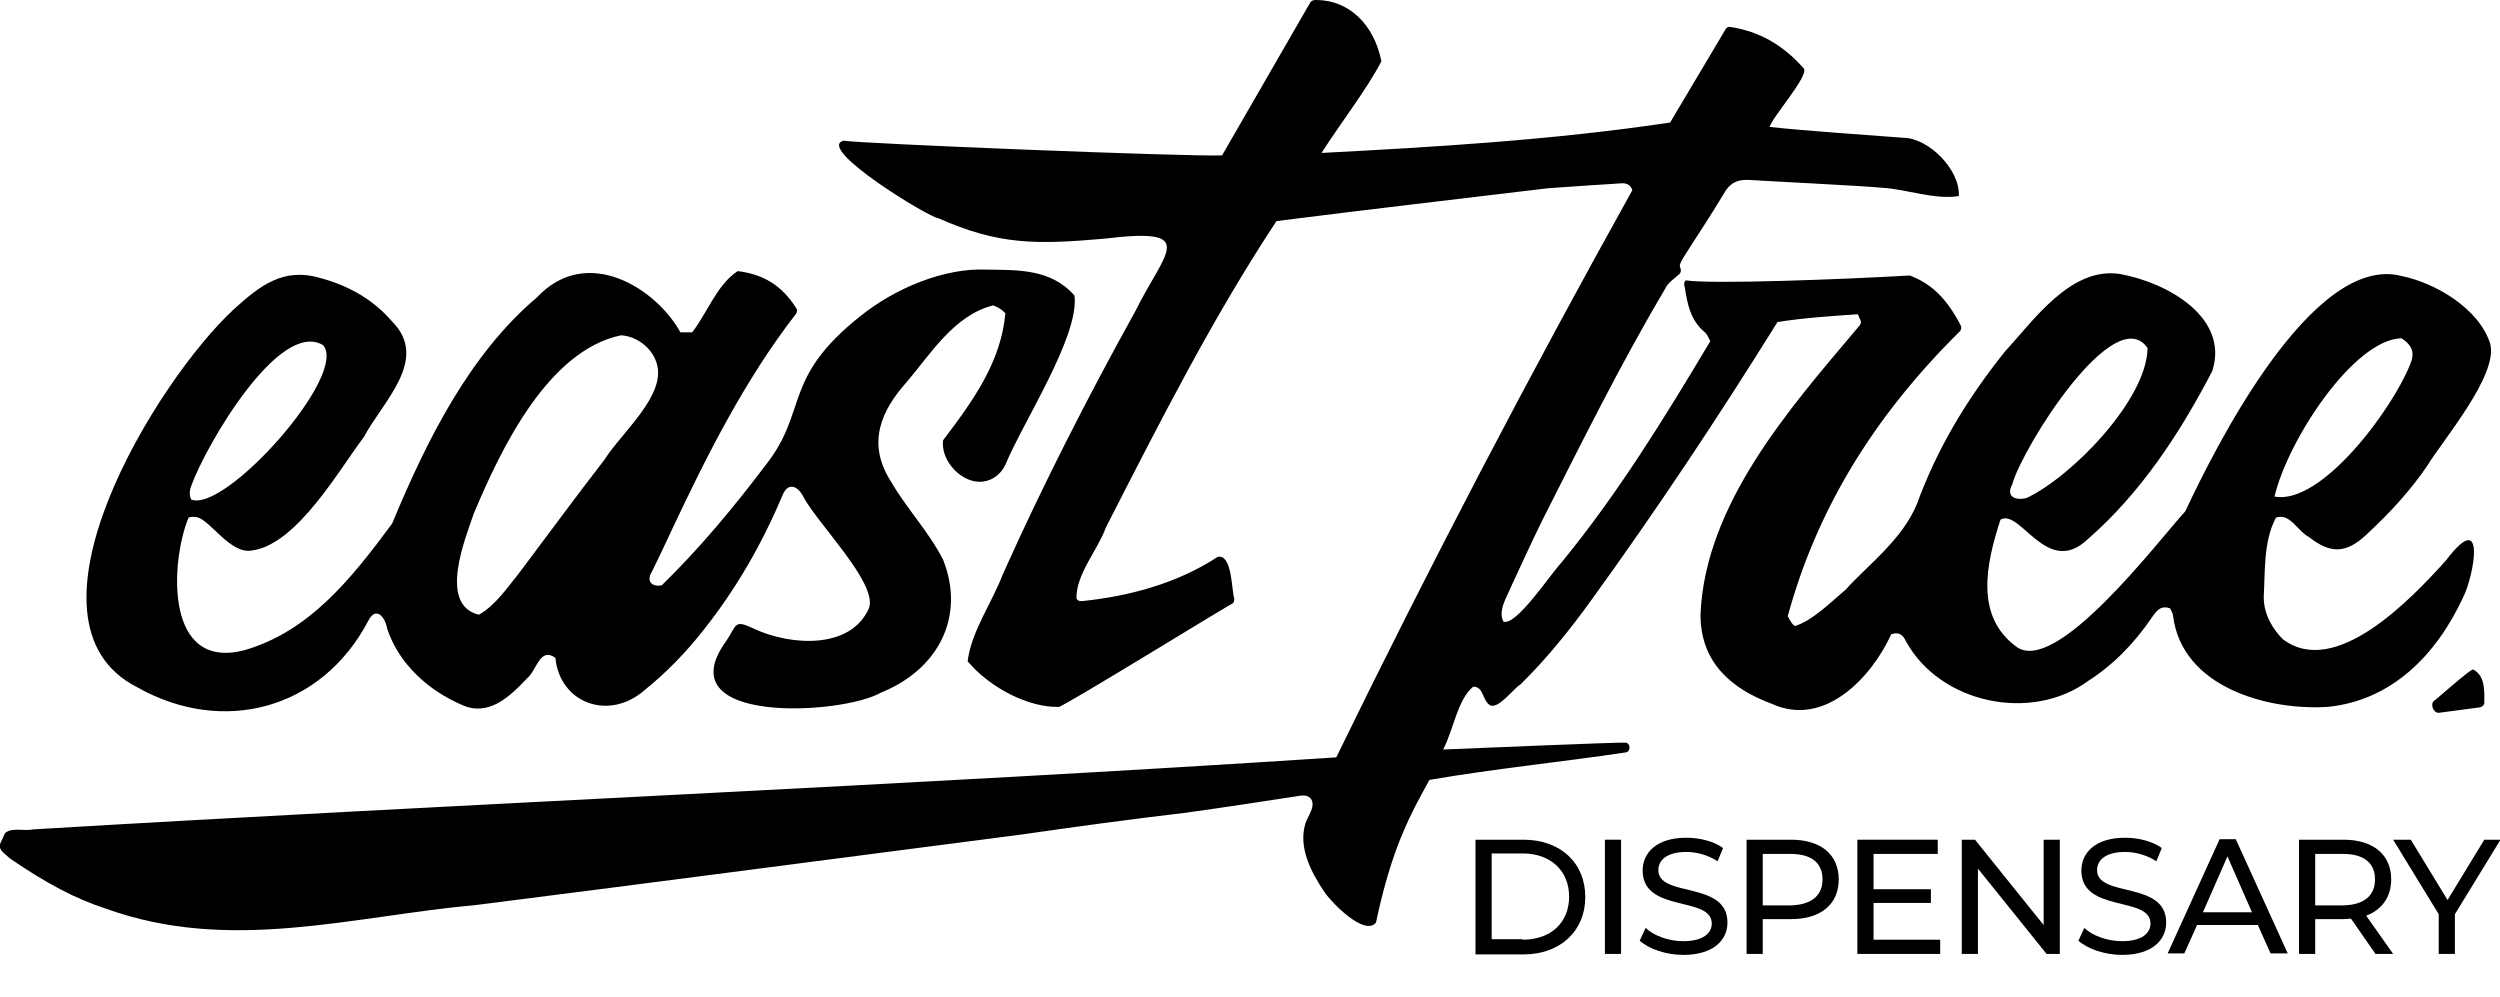
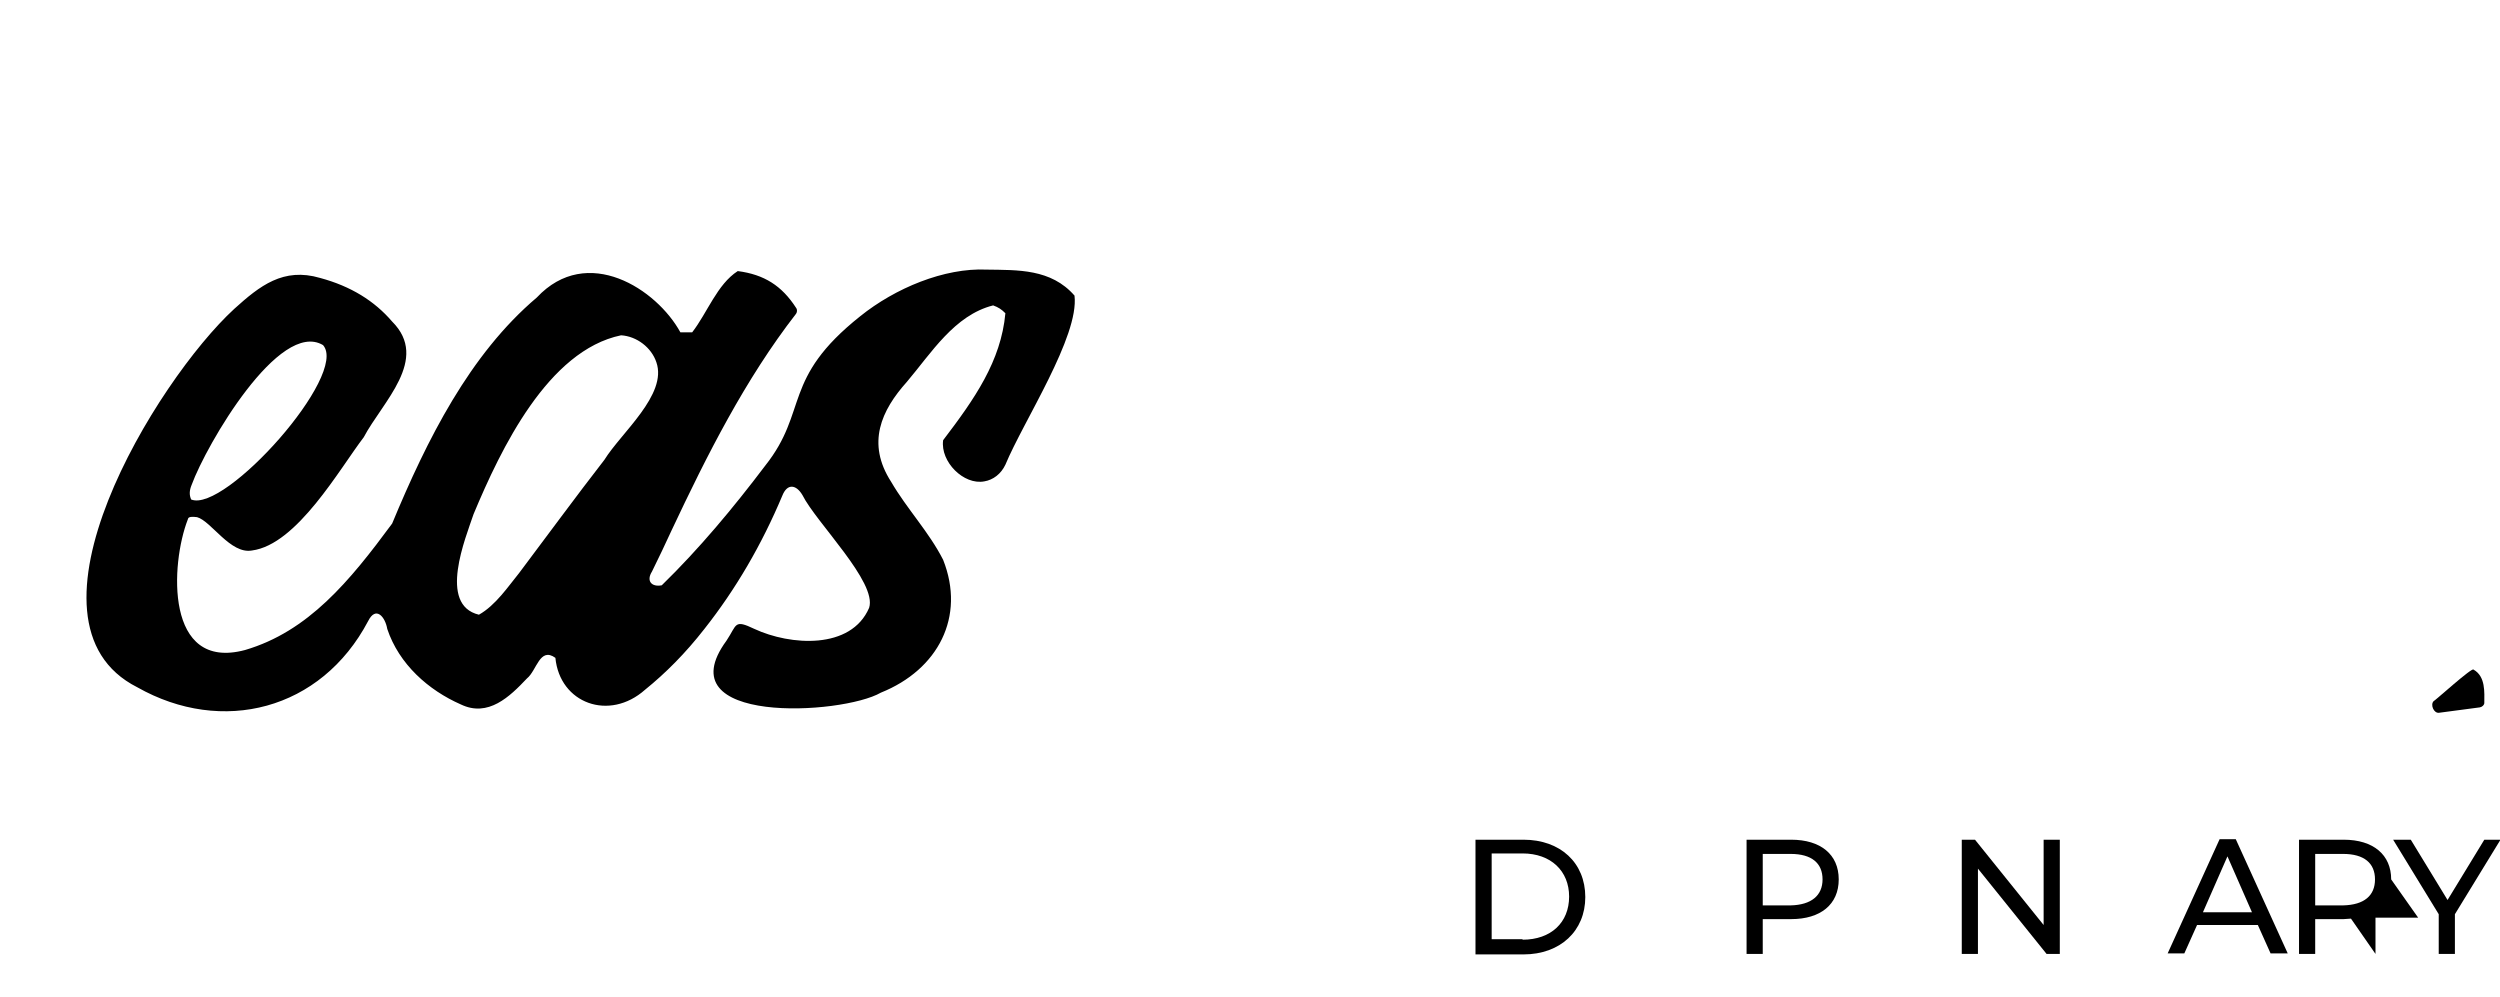
<svg xmlns="http://www.w3.org/2000/svg" id="Layer_2_00000120542454112324942870000015860709792394325663_" x="0px" y="0px" viewBox="0 0 510 203.3" style="enable-background:new 0 0 510 203.3;" xml:space="preserve">
  <g id="Layer_1-2">
    <g>
-       <path d="M508,70.1c-2.3-7.2-11.2-12.4-18.1-13.8c-18.2-4.7-38.1,35.2-44.1,48c-5.5,6-26.4,33.7-34.5,27.6   c-8.4-6.2-6.2-16.7-3.2-25.9c4.1-2.3,9.5,11.9,17.8,4c10.8-9.4,18.8-21.6,25.4-34.3c3.5-10.8-8.9-18-18.8-19.8   c-10.1-1.6-17.8,9.7-23.4,15.7c-8.2,10.2-14.1,20.4-18,31.1c-3,7.4-10.1,12.6-14.6,17.6c-3.4,2.9-6.8,6.3-10.3,7.4   c-0.4-0.1-0.9-0.8-1.5-2c5.9-21.6,17.4-40.6,35.1-58.1c0.3-0.3,0.4-0.8,0.2-1.2c-3-5.7-6-8.5-10.4-10.2c-13.8,0.8-40.2,1.8-45.7,1   c-0.4,0.3-0.4,0.9-0.2,1.4c0.5,3.3,1.1,6.7,4.1,9.2c0.4,0.3,0.8,1.2,1.1,1.8c-9.3,15.6-18.9,31.2-30.4,45.2   c-2.1,2.2-9.2,13-11.8,12c-1.2-2.2,0.8-5.2,1.6-7.2c2-4.3,4-8.7,6.1-13c7.7-15.2,16.2-32.4,25.3-47.7c0.5-1.2,1.8-2,2.9-3   c0.3-0.3,0.4-0.8,0.2-1.2c-0.3-0.6,0-1.1,0.7-2.3c2.7-4.3,5.5-8.4,8.1-12.8c1.2-2.2,2.7-3,5.1-2.9c2.7,0.2,23.2,1.2,27.2,1.6   c5.2,0.3,10.7,2.5,15.7,1.7c0.3-5.4-6.2-11.9-11.4-11.9c-6.8-0.5-20.8-1.5-27.2-2.2c0.6-2.1,8-10.4,7-11.9   c-4.2-4.8-9.1-7.6-15-8.5c-0.4-0.1-0.8,0.1-1,0.5L340.7,25c-24.1,3.6-48.3,5-71.1,6.2c3.6-5.7,9.4-13.2,12.2-18.7   C280.3,4.9,275.1,0,268.5,0c-0.5,0-1,0.1-1.2,0.5l-18,31.2c-6.6,0.3-73.9-2.4-77.2-3c-5.9,1.5,17.8,15.9,19.3,15.8   c12.3,5.5,20,5.4,33.8,4.2c19.7-2.4,12.4,2.6,6.4,14.8c-9.6,17.3-18.9,35.5-27,53.6c-2.2,5.8-6.5,11.8-7.2,17.8   c4.6,5.5,12.6,9.5,18.6,9.3c0.6,0.2,34.8-20.9,35.3-21c0.4-0.2,0.5-0.6,0.5-1c-0.6-1.9-0.4-9.2-3.4-8.6c-8.2,5.4-18,8-27.4,9   c-0.7,0.1-1.1,0-1.4-0.5c-0.1-5,4.3-9.8,6-14.5c11.6-22.7,22-43.1,34.8-62.5c18.9-2.4,36.3-4.4,55.4-6.7c3.8-0.3,14.9-1,14.9-1   c1.2-0.1,2,0.4,2.3,1.4c-21.1,37.9-41.4,76.7-60.4,115.7c-86.9,5.7-179,9.5-265.9,14.7c-1.8,0.4-4.4-0.5-5.7,0.8l-1,2.2   c-0.4,1.2,1.2,2.1,2,2.9c7.4,5.1,13.5,8.3,19.7,10.3c25.3,9.1,50.1,1.5,75.6-0.8c37.1-4.7,74.3-9.6,111.4-14.4   c11.1-1.6,22.1-3.1,33.2-4.4c7.9-1.1,15.7-2.3,23.5-3.5c0.9-0.1,1.5,0.1,2,0.6c1.1,1.6-0.6,3.5-1.1,5.1c-1.5,4.9,1.2,10,3.9,14   c1.4,2.1,8.2,9.1,10.5,6.2c3.3-15.7,7.3-22.5,10.9-29.1c13.4-2.3,26.6-3.6,40-5.6c1.1-0.1,1.1-1.9,0-2c-1.4-0.1-29.8,1.1-37.2,1.4   c2.1-4,2.9-10.1,6.1-12.8c2.2-0.1,1.8,2.7,3.5,3.8c1.8,0.7,4.6-3.3,6.2-4.3c5.6-5.5,10.4-11.6,14.3-17   c13.4-18.5,26.1-37.6,38.1-56.9c5.6-0.9,11-1.2,16.4-1.6c0.8,1.9,1,1.6-0.4,3.2c-13.5,16-30.8,35.6-31.7,58.1   c0,9.9,6.5,15.2,14.6,18.2c10.8,4.9,20.4-5.6,24.3-14.2c1.4-0.5,2.3-0.1,3,1.4c7,12.8,25.7,16.6,37.2,8.1c5-3.2,9.3-7.5,13.1-13.1   c1.2-1.8,2.1-2.2,3.6-1.7c0.2,0.5,0.6,1.1,0.6,1.5c1.8,14.6,19.3,19.4,31.6,18.6c12.8-1.3,22-10.3,27.6-22.4   c2.1-4.1,4.9-18.6-3.5-7.5c-7.1,7.9-22.6,24.2-33.3,16.1c-1.8-1.8-3.9-4.8-3.9-8.6c0.3-5-0.1-11.4,2.5-16.2c2.9-1,4.3,2.7,6.8,4   c4.3,3.4,7.5,3.3,11.5-0.4c5.3-4.9,9.3-9.4,12.5-14.1C498.4,89.7,509.7,76.5,508,70.1L508,70.1z M491.6,74.5   c-3.7,9.2-18.1,28.6-27.6,26.8c2.7-11.5,16.1-32,25.9-32.3C492.2,70.5,492.7,72.1,491.6,74.5L491.6,74.5z M410.5,98.8   c2.1-7.6,20.9-37.5,27.6-27.8c-0.1,10.5-15.5,26.3-24.7,30.6C411.6,102.1,409,101.6,410.5,98.8L410.5,98.8z" />
      <path d="M28,140.2c17.3,9.8,37.5,4.7,47.1-13.5c1.6-3.2,3.5-0.8,3.9,1.6c2.4,7.2,8.4,12.5,15,15.4c5.6,2.7,10-1.6,13.5-5.3   c2-1.6,2.6-6.5,5.8-4.2c0.9,9.3,11,13,18.3,6.5c4.2-3.4,8.2-7.4,12.1-12.4c6.4-8.1,11.7-17.2,15.9-27.2c1-2.5,2.8-2.3,4.1-0.1   c2.8,5.6,15.3,17.8,13.6,23c-3.7,8.6-16.1,7.7-23.4,4.3c-4.2-2-3.5-0.9-5.7,2.4c-12.6,17.2,23.5,15.2,31.5,10.6   c11.7-4.7,17.3-15.5,12.7-27.1c-2.9-5.7-7.4-10.4-10.6-15.9c-5.1-7.9-2-14.6,3.2-20.4c5-5.9,9.7-13.6,17.6-15.6   c1.1,0.4,1.7,0.8,2.5,1.6c-0.9,9.8-6.3,17.5-12.7,25.9c-0.6,4.4,4.2,9.2,8.4,8.4c1.8-0.3,3.4-1.5,4.3-3.4   c3.7-8.9,15.1-26.2,14.1-34.5c-4.8-5.5-11.6-5.2-17.9-5.3c-8.7-0.4-18.7,3.8-25.8,9.5C159.4,77.3,165,83.8,156.1,95   c-6.5,8.6-13.5,17-21.1,24.4c-2.1,0.4-3.2-0.9-2-2.8c1.4-2.8,2.7-5.6,4-8.4c7.2-15.3,15-30.8,25.4-44.2c0.2-0.3,0.3-0.8,0-1.2   c-2.9-4.5-6.5-6.8-11.9-7.5c-4.2,2.7-6.2,8.5-9.3,12.5h-2.4c-4.8-8.8-19-18.1-29.3-7.1C95.8,72.3,87.1,89.7,80,106.8   c-8.7,11.8-17.1,22-30,25.8C33.6,137,34.8,115,38.3,106c0.1-0.4,0.2-0.7,1.9-0.5c2.9,0.8,6.8,7.6,11.2,6.8   c9.2-1.2,17.9-16.7,22.8-23.1C78,82,87.7,73.3,80,65.6c-3.6-4.2-8.4-7.2-14.7-8.9C57.8,54.5,53,58.3,47.8,63   C31.9,77.6,1.7,126.9,28,140.2L28,140.2z M39.1,98.9c3-8.2,17.9-33.8,26.8-28.5l0,0c5.3,6-20,34.3-26.9,31.5   C38.6,101,38.6,100.1,39.1,98.9z M126.7,68.4c3.2,0.2,6.2,2.5,7.2,5.5c2.3,6.6-7.2,14.4-10.6,19.9c-5.9,7.6-11.6,15.4-17.4,23.1   c-2.2,2.7-4.8,6.6-8.2,8.5c-8.4-2-2.7-15.7-1.1-20.5C102.2,91.5,111.8,71.5,126.7,68.4L126.7,68.4z" />
      <path d="M504.6,136.6c-0.2-0.6-7.9,6.4-8.1,6.4c-0.8,0.7,0,2.6,1.1,2.4l8.3-1.1c0.5-0.1,0.9-0.5,0.9-0.9   C506.8,141.3,507.1,138,504.6,136.6z" />
    </g>
  </g>
  <g>
    <path d="M301,171.3h9.8c7.5,0,12.6,4.7,12.6,11.7c0,6.9-5.1,11.7-12.6,11.7H301V171.3z M310.6,191.7c5.8,0,9.5-3.5,9.5-8.8  c0-5.2-3.7-8.8-9.5-8.8h-6.3v17.5H310.6z" />
-     <path d="M327.4,171.3h3.3v23.3h-3.3V171.3z" />
-     <path d="M334.5,191.9l1.2-2.6c1.7,1.6,4.7,2.7,7.7,2.7c4,0,5.8-1.6,5.8-3.6c0-5.7-14.1-2.1-14.1-10.8c0-3.6,2.8-6.7,8.9-6.7  c2.7,0,5.6,0.7,7.5,2.1l-1.1,2.7c-2-1.3-4.3-1.9-6.4-1.9c-4,0-5.7,1.7-5.7,3.7c0,5.7,14.1,2.1,14.1,10.7c0,3.6-2.9,6.6-9,6.6  C339.9,194.8,336.4,193.6,334.5,191.9z" />
    <path d="M375.1,179.4c0,5.1-3.7,8.1-9.7,8.1h-5.8v7.1h-3.3v-23.3h9.1C371.4,171.3,375.1,174.3,375.1,179.4z M371.8,179.4  c0-3.3-2.2-5.2-6.5-5.2h-5.7v10.5h5.7C369.5,184.6,371.8,182.7,371.8,179.4z" />
-     <path d="M395.8,191.7v2.9h-16.9v-23.3h16.4v2.9h-13.1v7.2h11.7v2.8h-11.7v7.5H395.8z" />
    <path d="M420.2,171.3v23.3h-2.7l-14-17.4v17.4h-3.3v-23.3h2.7l14,17.4v-17.4H420.2z" />
-     <path d="M424,191.9l1.2-2.6c1.7,1.6,4.7,2.7,7.7,2.7c4,0,5.8-1.6,5.8-3.6c0-5.7-14.1-2.1-14.1-10.8c0-3.6,2.8-6.7,8.9-6.7  c2.7,0,5.6,0.7,7.5,2.1l-1.1,2.7c-2-1.3-4.3-1.9-6.4-1.9c-4,0-5.7,1.7-5.7,3.7c0,5.7,14.1,2.1,14.1,10.7c0,3.6-2.9,6.6-9,6.6  C429.4,194.8,425.9,193.6,424,191.9z" />
    <path d="M460.6,188.7h-12.4l-2.6,5.8h-3.4l10.6-23.3h3.3l10.6,23.3h-3.5L460.6,188.7z M459.4,186.1l-5-11.4l-5,11.4H459.4z" />
-     <path d="M484.6,194.6l-5-7.2c-0.5,0-1,0.1-1.5,0.1h-5.8v7.1H469v-23.3h9.1c6.1,0,9.7,3.1,9.7,8.1c0,3.6-1.9,6.2-5.1,7.4l5.5,7.8  H484.6z M484.5,179.4c0-3.3-2.2-5.2-6.5-5.2h-5.7v10.5h5.7C482.3,184.6,484.5,182.7,484.5,179.4z" />
+     <path d="M484.6,194.6l-5-7.2c-0.5,0-1,0.1-1.5,0.1h-5.8v7.1H469v-23.3h9.1c6.1,0,9.7,3.1,9.7,8.1l5.5,7.8  H484.6z M484.5,179.4c0-3.3-2.2-5.2-6.5-5.2h-5.7v10.5h5.7C482.3,184.6,484.5,182.7,484.5,179.4z" />
    <path d="M500.8,186.5v8.1h-3.3v-8.1l-9.3-15.2h3.6l7.5,12.3l7.5-12.3h3.3L500.8,186.5z" />
  </g>
</svg>